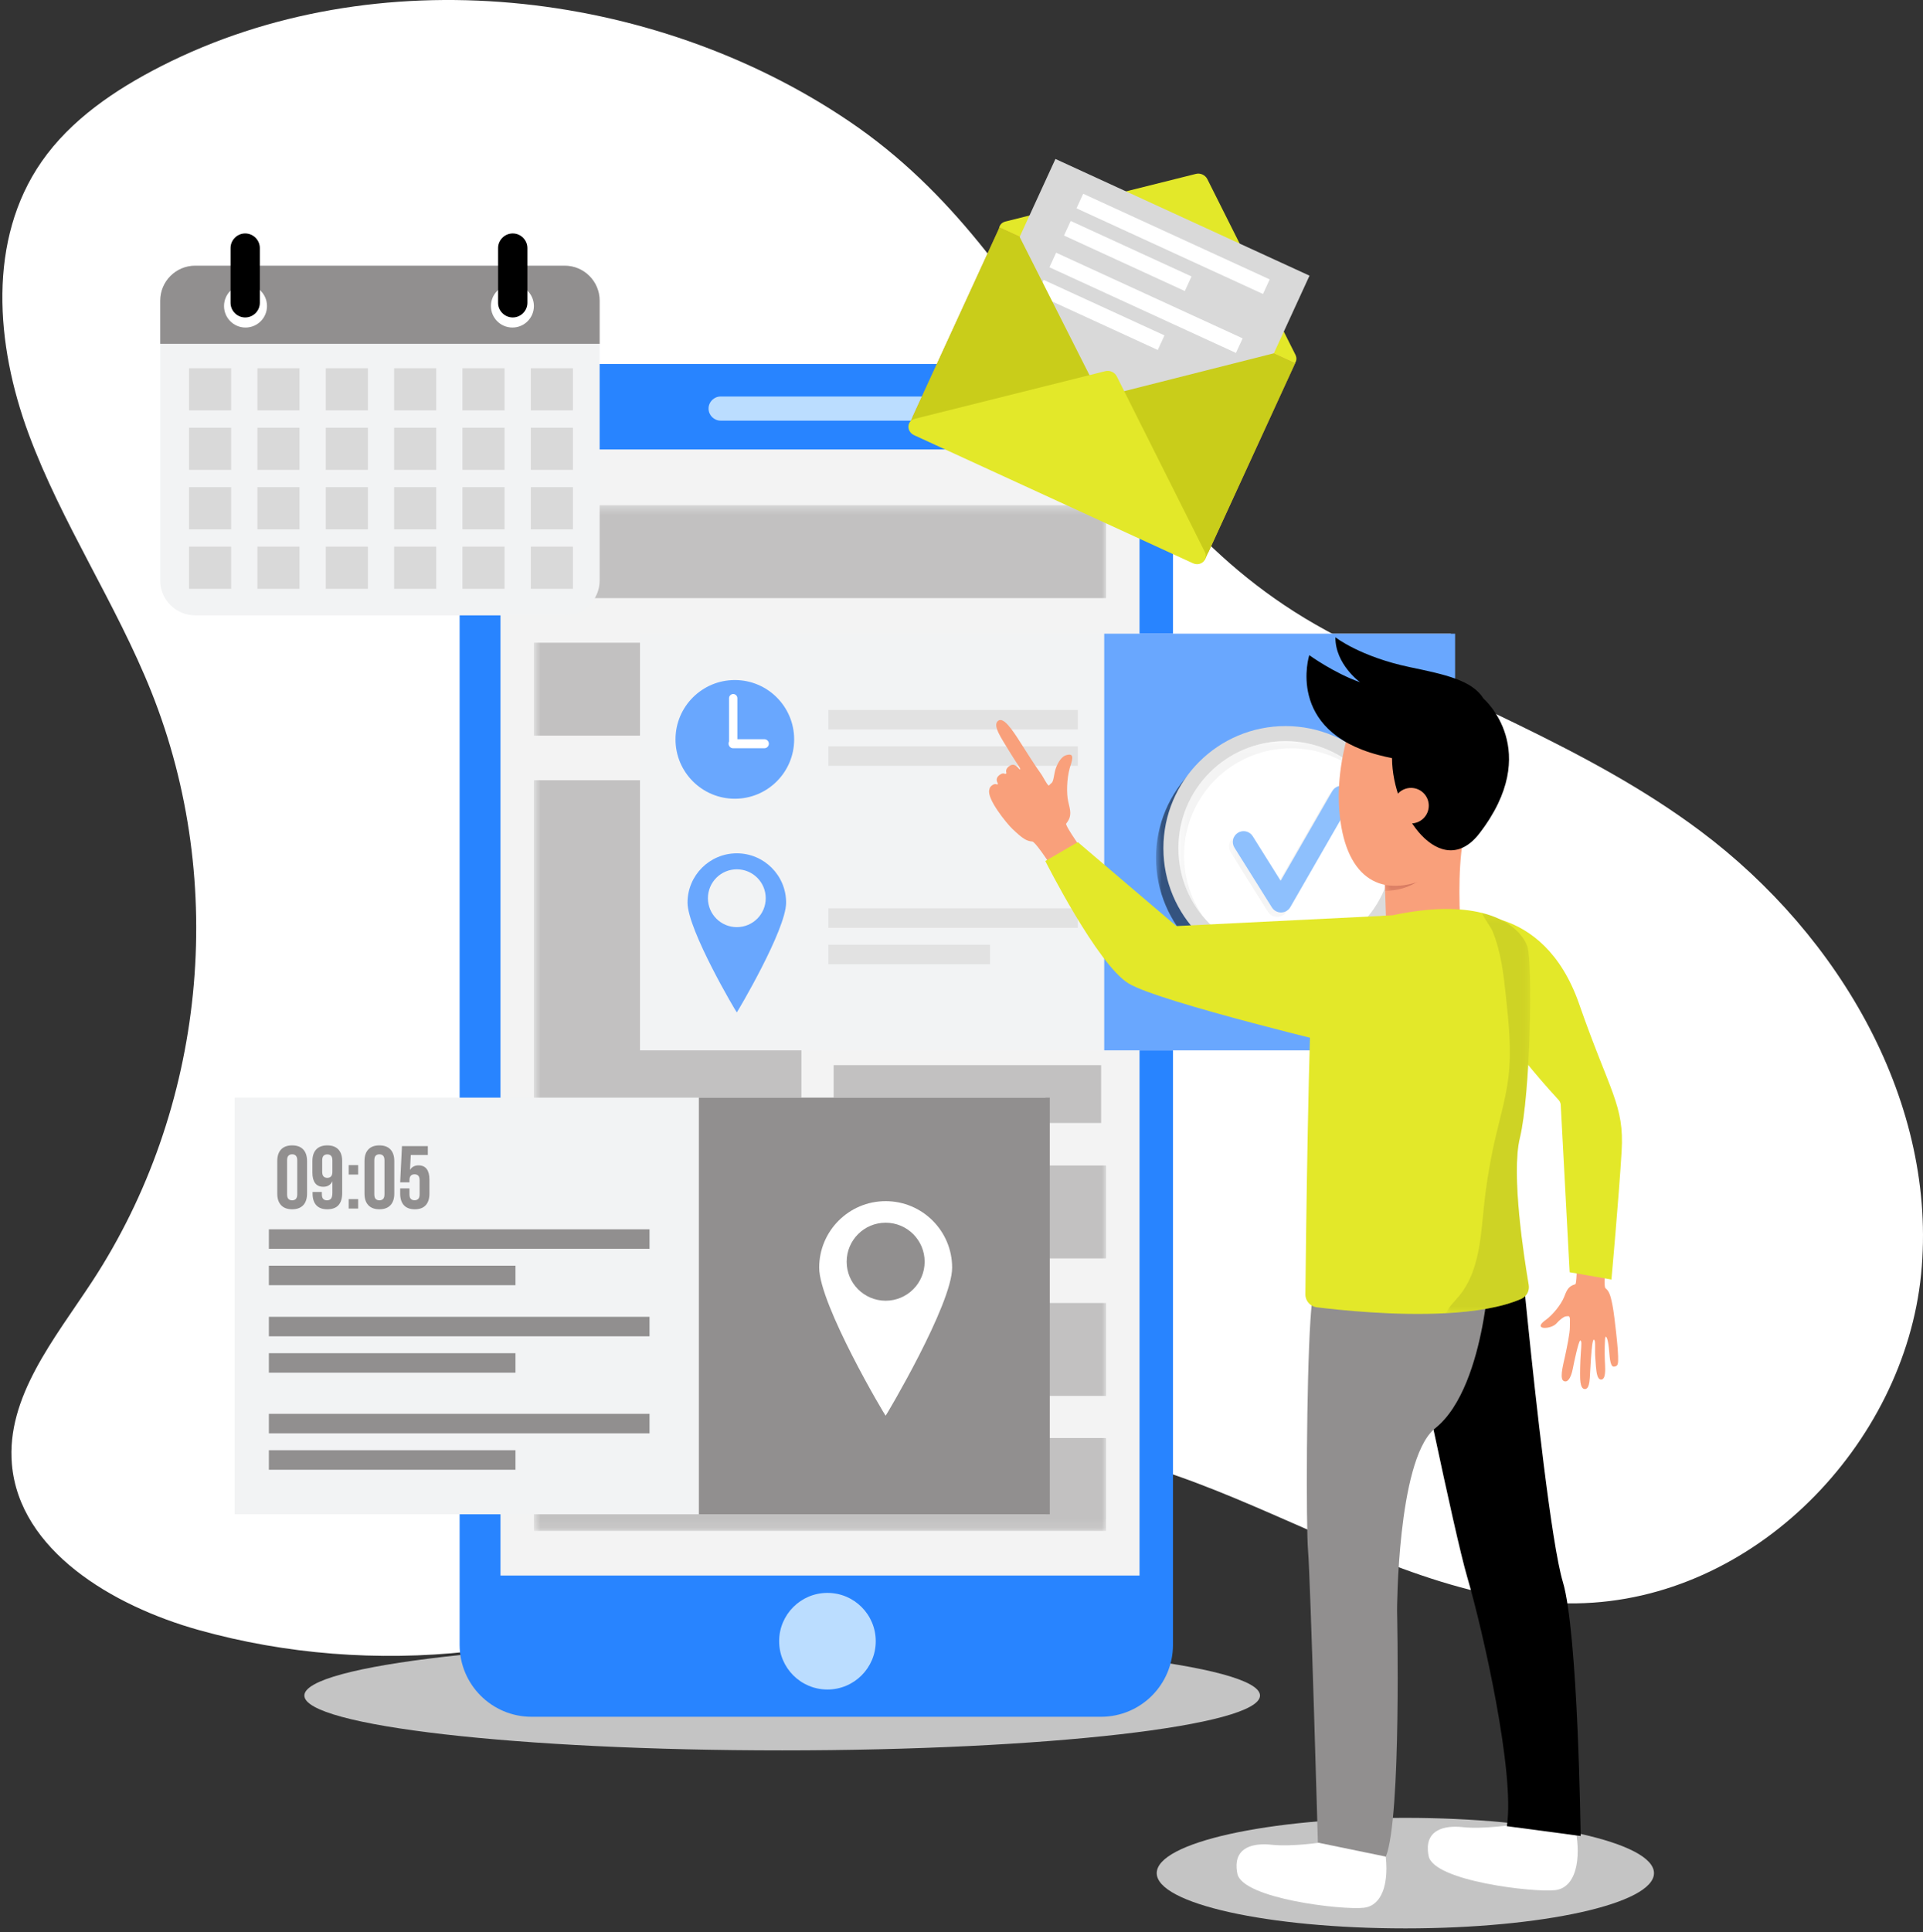
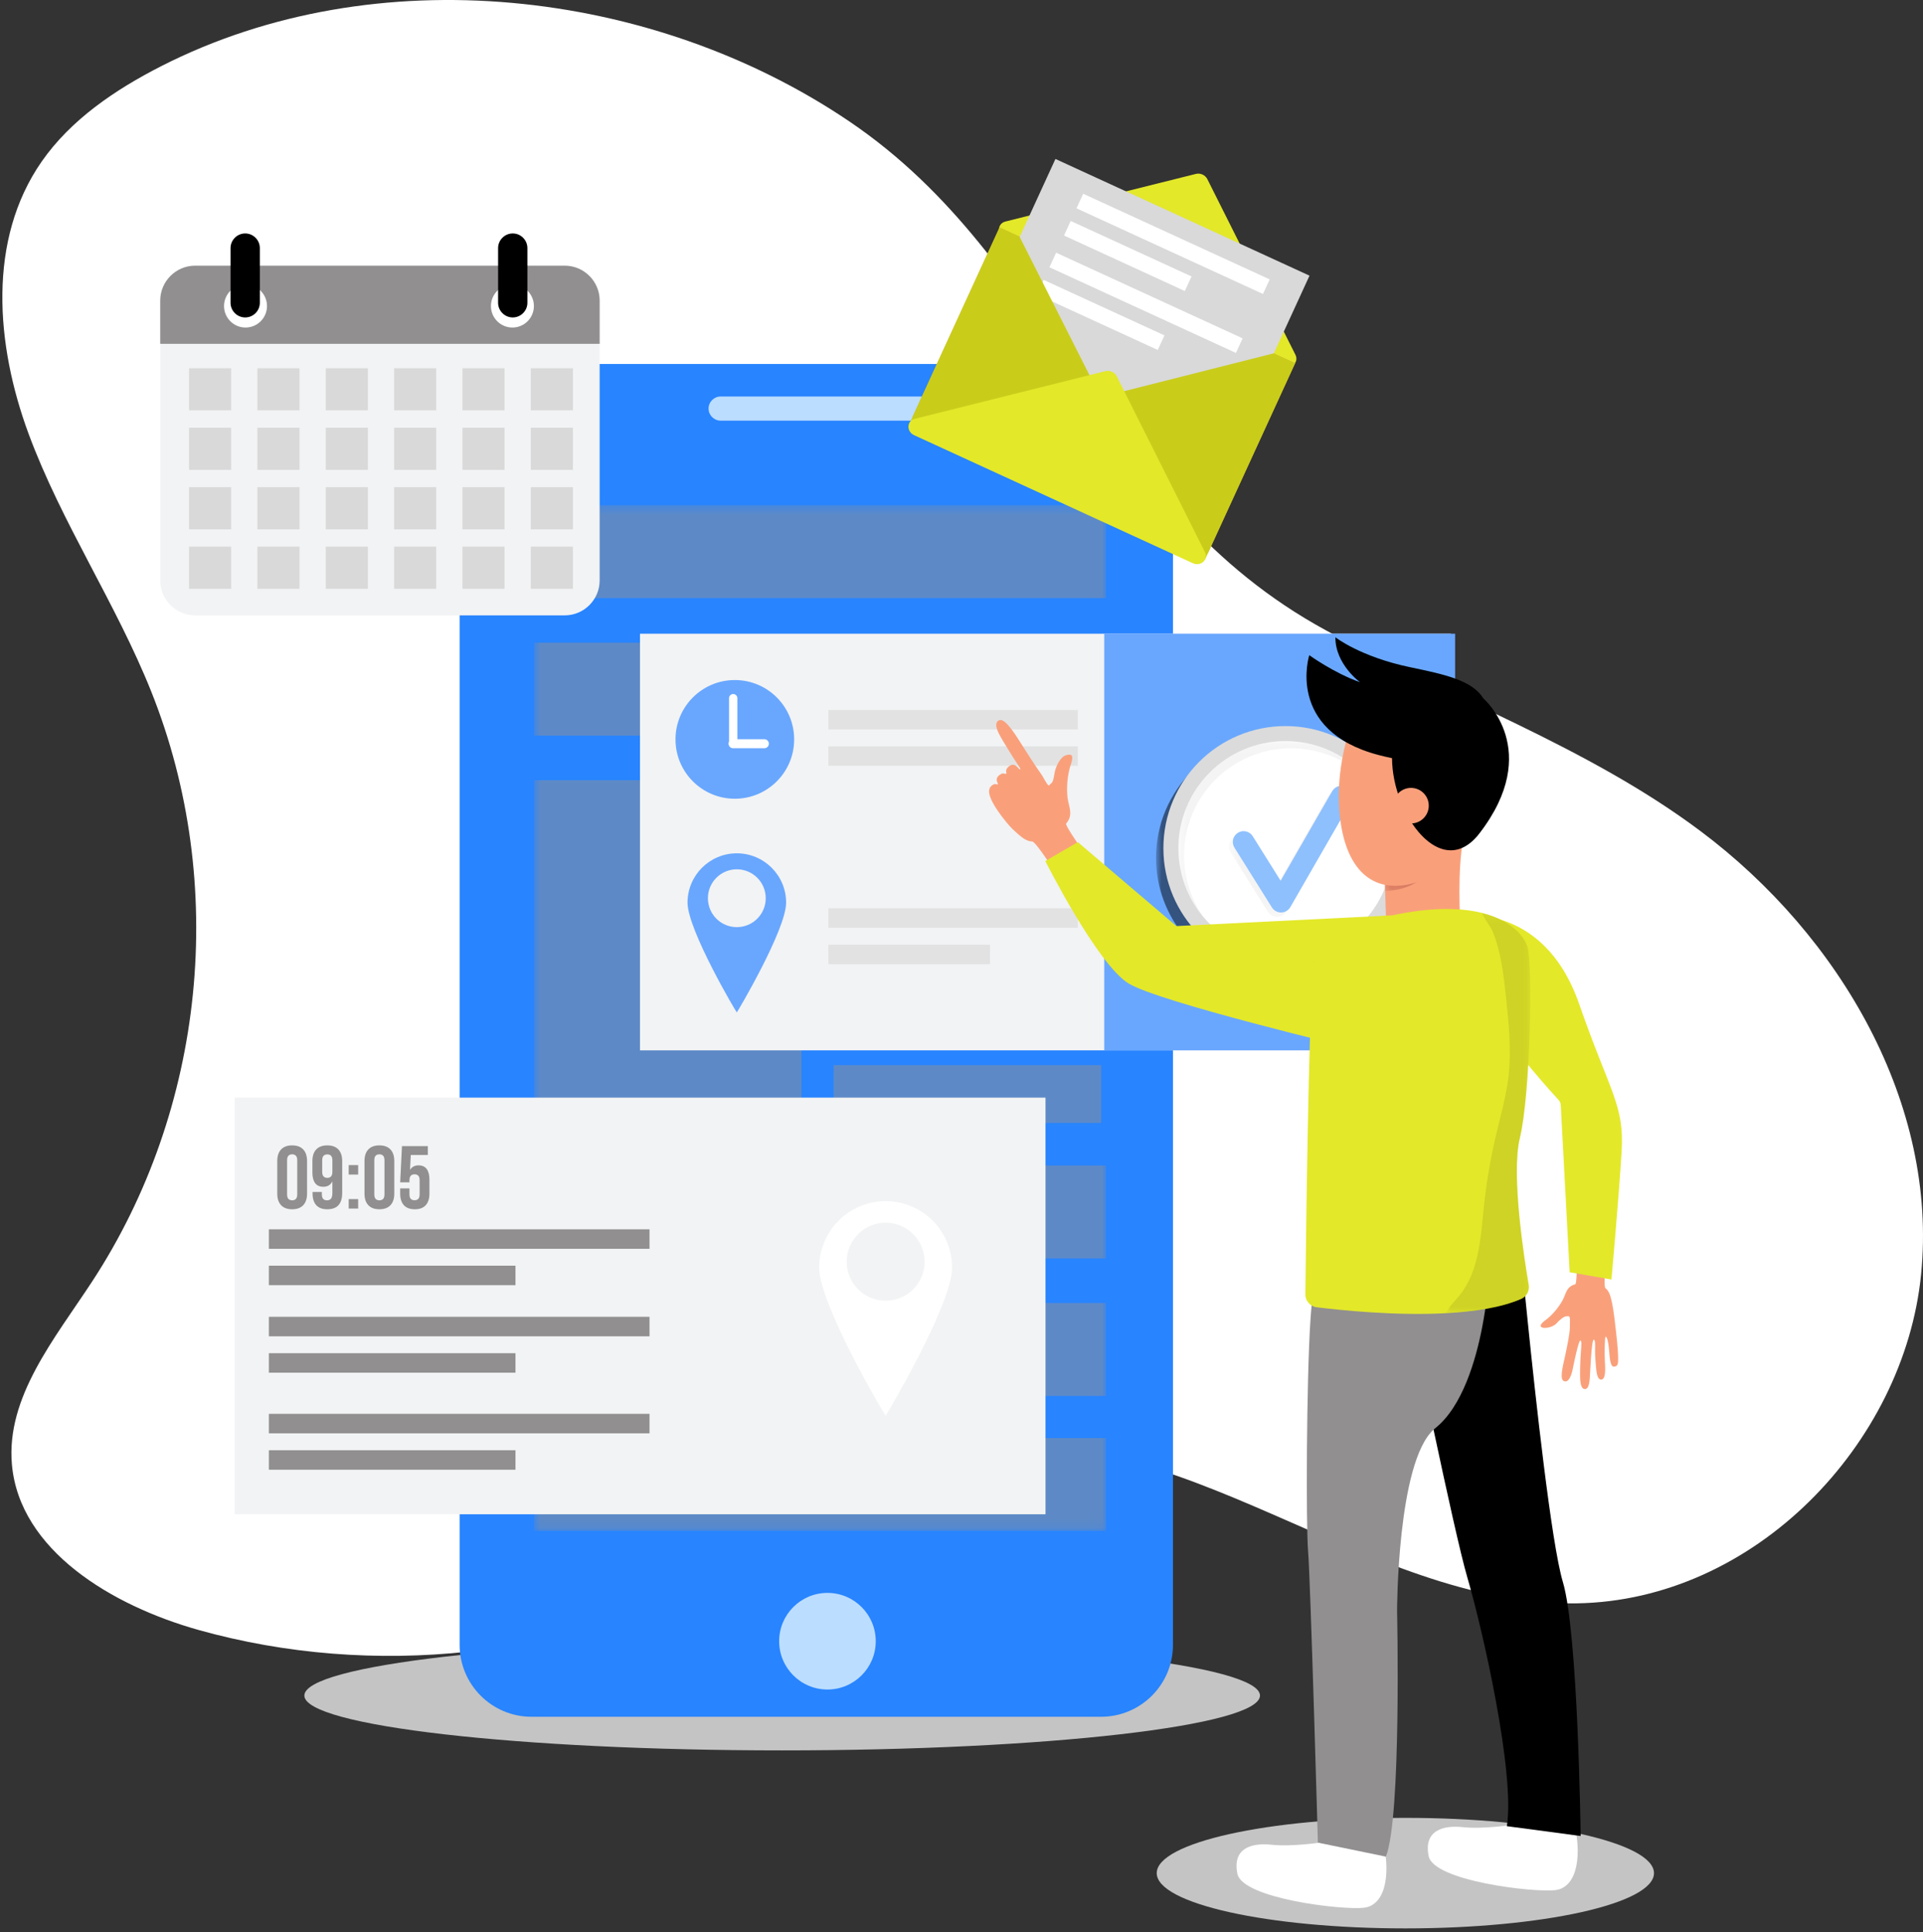
<svg xmlns="http://www.w3.org/2000/svg" width="226" height="227" viewBox="0 0 226 227" fill="none">
  <rect x="0" y="0" width="226" height="227" fill="#333333" stroke="none" />
  <path d="M18.977 7.759C13.528 10.533 8.322 14.063 4.901 18.977C-1.494 28.161 -0.51 40.499 3.36 50.966C7.231 61.434 13.64 70.906 17.785 81.278C26.795 103.828 24.134 130.272 10.809 150.596C6.421 157.288 0.716 164.132 1.398 172.037C2.271 182.148 13.167 188.663 23.357 191.514C43.877 197.253 66.699 194.782 85.233 184.814C94.707 179.718 103.388 172.653 114.064 170.607C138.387 165.942 160.447 188.753 185.286 188.38C206.209 188.065 223.785 169.662 225.775 149.74C227.765 129.818 216.365 109.995 199.81 97.617C186.539 87.695 170.445 82.014 155.813 74.05C128.522 59.198 124.223 30.773 99.8 14.254C76.666 -1.392 44.142 -5.048 18.977 7.759Z" fill="white" />
  <path d="M148.08 199.213C148.08 202.771 122.939 205.657 91.925 205.657C60.912 205.657 35.77 202.771 35.77 199.213C35.77 195.653 60.912 192.768 91.925 192.768C122.939 192.768 148.08 195.653 148.08 199.213Z" fill="#C4C4C4" />
  <path d="M129.399 201.707H62.472C57.802 201.707 54.017 197.922 54.017 193.252V51.22C54.017 46.55 57.802 42.764 62.472 42.764H129.399C134.069 42.764 137.854 46.55 137.854 51.22V193.252C137.854 197.922 134.069 201.707 129.399 201.707Z" fill="#2884FF" />
-   <path d="M133.924 185.115H58.819V52.808H133.924V185.115Z" fill="#F3F3F3" />
  <path d="M102.922 192.829C102.922 195.964 100.38 198.505 97.245 198.505C94.11 198.505 91.569 195.964 91.569 192.829C91.569 189.693 94.11 187.152 97.245 187.152C100.38 187.152 102.922 189.693 102.922 192.829Z" fill="#BBDDFF" />
  <path d="M111.437 49.423H84.692C83.911 49.423 83.272 48.785 83.272 48.004C83.272 47.224 83.911 46.585 84.692 46.585H111.437C112.218 46.585 112.856 47.224 112.856 48.004C112.856 48.785 112.218 49.423 111.437 49.423Z" fill="#BBDDFF" />
  <g opacity="0.5">
    <mask id="mask0_2383_447" style="mask-type:luminance" maskUnits="userSpaceOnUse" x="62" y="59" width="68" height="121">
      <path d="M62.75 179.874H129.995V59.358H62.75V179.874Z" fill="white" />
    </mask>
    <g mask="url(#mask0_2383_447)">
      <path d="M129.995 70.274H62.75V59.358H129.995V70.274Z" fill="#918F8F" />
      <path d="M129.995 86.43H62.75V75.514H129.995V86.43Z" fill="#918F8F" />
      <path d="M129.995 147.853H62.75V136.937H129.995V147.853Z" fill="#918F8F" />
      <path d="M129.995 164.01H62.75V153.093H129.995V164.01Z" fill="#918F8F" />
      <path d="M129.995 179.874H62.75V168.958H129.995V179.874Z" fill="#918F8F" />
      <path d="M94.185 131.954H62.749V91.67H94.185V131.954Z" fill="#918F8F" />
      <path d="M129.409 98.464H97.973V91.67H129.409V98.464Z" fill="#918F8F" />
      <path d="M129.409 109.623H97.973V102.829H129.409V109.623Z" fill="#918F8F" />
      <path d="M129.409 120.782H97.973V113.988H129.409V120.782Z" fill="#918F8F" />
      <path d="M129.409 131.941H97.973V125.146H129.409V131.941Z" fill="#918F8F" />
    </g>
  </g>
  <path d="M170.512 123.408H75.215V74.455H170.512V123.408Z" fill="#F2F3F4" />
  <path d="M171.011 123.408H129.773V74.455H171.011V123.408Z" fill="#69A7FE" />
  <g opacity="0.5">
    <mask id="mask1_2383_447" style="mask-type:luminance" maskUnits="userSpaceOnUse" x="135" y="86" width="30" height="30">
      <path d="M135.862 115.133H164.566V86.428H135.862V115.133Z" fill="white" />
    </mask>
    <g mask="url(#mask1_2383_447)">
      <path d="M150.214 86.428C142.287 86.428 135.862 92.854 135.862 100.781C135.862 108.707 142.287 115.133 150.214 115.133C158.141 115.133 164.566 108.707 164.566 100.781C164.566 92.854 158.141 86.428 150.214 86.428Z" fill="black" />
    </g>
  </g>
  <path d="M165.431 99.661C165.431 107.587 159.006 114.013 151.079 114.013C143.153 114.013 136.727 107.587 136.727 99.661C136.727 91.735 143.153 85.308 151.079 85.308C159.006 85.308 165.431 91.735 165.431 99.661Z" fill="#DBDBDB" />
  <path d="M163.663 99.661C163.663 106.61 158.029 112.244 151.079 112.244C144.129 112.244 138.495 106.61 138.495 99.661C138.495 92.711 144.129 87.077 151.079 87.077C158.029 87.077 163.663 92.711 163.663 99.661Z" fill="white" />
  <g opacity="0.5">
    <mask id="mask2_2383_447" style="mask-type:luminance" maskUnits="userSpaceOnUse" x="138" y="87" width="24" height="22">
      <path d="M138.47 108.015H161.147V87.077H138.47V108.015Z" fill="white" />
    </mask>
    <g mask="url(#mask2_2383_447)">
      <path d="M139.157 100.5C139.157 93.55 144.791 87.916 151.741 87.916C155.483 87.916 158.843 89.552 161.147 92.145C158.853 89.069 155.186 87.077 151.054 87.077C144.104 87.077 138.47 92.711 138.47 99.661C138.47 102.868 139.672 105.793 141.647 108.015C140.083 105.918 139.157 103.317 139.157 100.5Z" fill="#EAEAEA" />
    </g>
  </g>
  <g opacity="0.5">
    <mask id="mask3_2383_447" style="mask-type:luminance" maskUnits="userSpaceOnUse" x="144" y="92" width="15" height="16">
      <path d="M144.427 107.743H158.475V92.853H144.427V107.743Z" fill="white" />
    </mask>
    <g mask="url(#mask3_2383_447)">
      <path d="M150.094 107.743C149.657 107.743 149.252 107.518 149.02 107.148L144.621 100.128C144.25 99.535 144.429 98.754 145.022 98.382C145.615 98.01 146.397 98.191 146.767 98.783L150.048 104.017L156.11 93.488C156.459 92.881 157.234 92.673 157.84 93.022C158.446 93.371 158.654 94.145 158.305 94.752L151.191 107.108C150.969 107.493 150.562 107.734 150.117 107.743C150.109 107.743 150.102 107.743 150.094 107.743Z" fill="#EAEAEA" />
    </g>
  </g>
  <path d="M150.552 107.208C150.116 107.208 149.711 106.984 149.479 106.614L145.08 99.593C144.708 99.001 144.888 98.219 145.481 97.847C146.074 97.476 146.855 97.656 147.226 98.248L150.507 103.483L156.568 92.953C156.917 92.347 157.692 92.138 158.298 92.488C158.904 92.836 159.113 93.611 158.764 94.217L151.65 106.573C151.428 106.958 151.02 107.199 150.576 107.208C150.568 107.208 150.56 107.208 150.552 107.208Z" fill="#8EC0FD" />
  <path d="M93.333 86.873C93.333 90.724 90.212 93.845 86.361 93.845C82.51 93.845 79.388 90.724 79.388 86.873C79.388 83.022 82.51 79.9 86.361 79.9C90.212 79.9 93.333 83.022 93.333 86.873Z" fill="#69A7FE" />
  <path d="M86.169 87.859C85.9 87.859 85.68 87.639 85.68 87.37V82.031C85.68 81.762 85.9 81.542 86.169 81.542C86.438 81.542 86.658 81.762 86.658 82.031V87.37C86.658 87.639 86.438 87.859 86.169 87.859Z" fill="white" />
  <path d="M85.626 87.381C85.626 87.09 85.865 86.851 86.157 86.851H89.829C90.121 86.851 90.36 87.09 90.36 87.381C90.36 87.674 90.121 87.913 89.829 87.913H86.157C85.865 87.913 85.626 87.674 85.626 87.381Z" fill="white" />
  <path d="M126.669 85.702H97.354V83.412H126.669V85.702Z" fill="#E2E2E2" />
  <path d="M126.669 89.977H97.354V87.687H126.669V89.977Z" fill="#E2E2E2" />
  <path d="M86.595 108.932C84.718 108.932 83.197 107.411 83.197 105.534C83.197 103.657 84.718 102.136 86.595 102.136C88.472 102.136 89.993 103.657 89.993 105.534C89.993 107.411 88.472 108.932 86.595 108.932ZM86.595 100.258C83.395 100.258 80.802 102.852 80.802 106.052C80.802 109.251 86.535 118.949 86.595 118.949C86.628 118.949 92.388 109.251 92.388 106.052C92.388 102.852 89.795 100.258 86.595 100.258Z" fill="#69A7FE" />
  <path d="M126.669 109.012H97.354V106.722H126.669V109.012Z" fill="#E2E2E2" />
  <path d="M116.347 113.287H97.354V110.997H116.347V113.287Z" fill="#E2E2E2" />
  <path d="M122.874 177.916H27.577V128.962H122.874V177.916Z" fill="#F2F3F4" />
-   <path d="M123.375 177.916H82.137V128.962H123.375V177.916Z" fill="#918F8F" />
  <path d="M104.086 152.824C101.555 152.824 99.504 150.772 99.504 148.241C99.504 145.71 101.555 143.658 104.086 143.658C106.617 143.658 108.669 145.71 108.669 148.241C108.669 150.772 106.617 152.824 104.086 152.824ZM104.086 141.126C99.772 141.126 96.274 144.624 96.274 148.938C96.274 153.254 104.006 166.331 104.086 166.331C104.131 166.331 111.899 153.254 111.899 148.938C111.899 144.624 108.401 141.126 104.086 141.126Z" fill="white" />
  <path d="M76.335 146.724H31.599V144.434H76.335V146.724Z" fill="#918F8F" />
  <path d="M60.582 150.999H31.598V148.709H60.582V150.999Z" fill="#918F8F" />
  <path d="M76.335 157.005H31.599V154.715H76.335V157.005Z" fill="#918F8F" />
  <path d="M60.582 161.28H31.598V158.99H60.582V161.28Z" fill="#918F8F" />
  <path d="M76.335 168.405H31.599V166.115H76.335V168.405Z" fill="#918F8F" />
  <path d="M60.582 172.681H31.598V170.39H60.582V172.681Z" fill="#918F8F" />
  <path d="M33.739 140.307C33.739 140.573 33.792 140.76 33.901 140.868C34.009 140.976 34.154 141.03 34.336 141.03C34.517 141.03 34.662 140.976 34.771 140.868C34.879 140.76 34.934 140.573 34.934 140.307V136.344C34.934 136.079 34.879 135.892 34.771 135.784C34.662 135.675 34.517 135.622 34.336 135.622C34.154 135.622 34.009 135.675 33.901 135.784C33.792 135.892 33.739 136.079 33.739 136.344V140.307ZM32.585 136.418C32.585 135.824 32.736 135.368 33.036 135.051C33.337 134.732 33.77 134.573 34.336 134.573C34.902 134.573 35.335 134.732 35.636 135.051C35.936 135.368 36.087 135.824 36.087 136.418V140.234C36.087 140.828 35.936 141.284 35.636 141.602C35.335 141.92 34.902 142.079 34.336 142.079C33.77 142.079 33.337 141.92 33.036 141.602C32.736 141.284 32.585 140.828 32.585 140.234V136.418Z" fill="#918F8F" />
  <path d="M38.466 138.389C38.648 138.389 38.792 138.335 38.901 138.226C39.009 138.118 39.064 137.931 39.064 137.666V136.344C39.064 136.079 39.009 135.894 38.901 135.789C38.792 135.684 38.648 135.632 38.466 135.632C38.284 135.632 38.139 135.684 38.031 135.789C37.922 135.894 37.868 136.079 37.868 136.344V137.666C37.868 137.931 37.922 138.118 38.031 138.226C38.139 138.335 38.284 138.389 38.466 138.389ZM40.217 140.171C40.217 140.793 40.073 141.266 39.787 141.591C39.5 141.916 39.056 142.079 38.455 142.079C37.889 142.079 37.461 141.92 37.171 141.602C36.881 141.284 36.736 140.827 36.736 140.234V140.045H37.826V140.307C37.826 140.572 37.881 140.76 37.989 140.867C38.097 140.976 38.242 141.03 38.424 141.03C38.626 141.03 38.784 140.968 38.896 140.841C39.008 140.715 39.064 140.478 39.064 140.129V138.787C38.861 139.22 38.505 139.437 37.994 139.437C37.568 139.437 37.248 139.294 37.035 139.007C36.822 138.721 36.715 138.305 36.715 137.76V136.418C36.715 135.824 36.865 135.368 37.166 135.05C37.467 134.732 37.9 134.573 38.466 134.573C39.032 134.573 39.465 134.732 39.766 135.05C40.066 135.368 40.217 135.824 40.217 136.418V140.171Z" fill="#918F8F" />
  <path d="M42.093 141.995H40.982V140.884H42.093V141.995ZM42.093 138.001H40.982V136.89H42.093V138.001Z" fill="#918F8F" />
  <path d="M43.99 140.307C43.99 140.573 44.044 140.76 44.153 140.868C44.261 140.976 44.406 141.03 44.588 141.03C44.769 141.03 44.914 140.976 45.023 140.868C45.131 140.76 45.185 140.573 45.185 140.307V136.344C45.185 136.079 45.131 135.892 45.023 135.784C44.914 135.675 44.769 135.622 44.588 135.622C44.406 135.622 44.261 135.675 44.153 135.784C44.044 135.892 43.99 136.079 43.99 136.344V140.307ZM42.837 136.418C42.837 135.824 42.987 135.368 43.288 135.051C43.588 134.732 44.022 134.573 44.588 134.573C45.154 134.573 45.587 134.732 45.887 135.051C46.188 135.368 46.339 135.824 46.339 136.418V140.234C46.339 140.828 46.188 141.284 45.887 141.602C45.587 141.92 45.154 142.079 44.588 142.079C44.022 142.079 43.588 141.92 43.288 141.602C42.987 141.284 42.837 140.828 42.837 140.234V136.418Z" fill="#918F8F" />
  <path d="M48.121 139.626V140.308C48.121 140.573 48.175 140.758 48.283 140.863C48.392 140.968 48.537 141.02 48.718 141.02C48.9 141.02 49.045 140.968 49.154 140.863C49.262 140.758 49.316 140.573 49.316 140.308V138.694C49.316 138.428 49.262 138.241 49.154 138.132C49.045 138.024 48.9 137.97 48.718 137.97C48.537 137.97 48.392 138.024 48.283 138.132C48.175 138.241 48.121 138.428 48.121 138.694V138.913H47.031L47.241 134.657H50.281V135.705H48.278L48.184 137.456C48.4 137.1 48.736 136.921 49.19 136.921C49.616 136.921 49.936 137.065 50.15 137.351C50.362 137.638 50.469 138.053 50.469 138.599V140.235C50.469 140.828 50.324 141.284 50.034 141.602C49.744 141.921 49.316 142.079 48.75 142.079C48.184 142.079 47.756 141.921 47.466 141.602C47.176 141.284 47.031 140.828 47.031 140.235V139.626H48.121Z" fill="#918F8F" />
  <path d="M150.829 42.995L118.082 27.959C117.144 27.529 117.191 26.271 118.155 26.03L120.328 25.486L122.091 25.046L140.551 20.431C141.076 20.3 141.651 20.564 141.893 21.048L150.425 38.056L151.247 39.694L152.245 41.682C152.69 42.569 151.766 43.426 150.829 42.995Z" fill="#E3E829" />
  <path d="M141.971 64.974L107.23 49.023L117.467 26.727L152.208 42.679L141.971 64.974Z" fill="#D8A03D" />
  <path d="M138.527 60.968L112.382 48.964C111.357 48.493 110.907 47.279 111.378 46.253L124.04 18.677L153.899 32.388L141.237 59.963C140.766 60.989 139.552 61.439 138.527 60.968Z" fill="#D9D9D9" />
  <path d="M148.434 34.541L126.515 24.477L127.301 22.765L149.22 32.828L148.434 34.541Z" fill="white" />
  <path d="M139.248 34.194L125.047 27.673L125.833 25.961L140.034 32.481L139.248 34.194Z" fill="white" />
  <path d="M145.253 41.467L123.334 31.403L124.12 29.69L146.04 39.754L145.253 41.467Z" fill="white" />
  <path d="M136.068 41.12L121.866 34.599L122.653 32.886L136.854 39.407L136.068 41.12Z" fill="white" />
  <path d="M117.467 26.727L106.865 49.815L141.607 65.767L152.207 42.679L149.676 41.517L129.346 46.661L119.823 27.81L117.467 26.727Z" fill="#C9CD1A" />
  <path d="M107.513 49.206L129.909 43.607C130.434 43.476 131.009 43.74 131.251 44.224L141.603 64.859C142.048 65.746 141.125 66.602 140.187 66.172L107.44 51.135C106.502 50.705 106.55 49.447 107.513 49.206Z" fill="#E3E829" />
  <path d="M70.474 35.324V68.192C70.474 70.461 68.634 72.301 66.365 72.301H22.941C20.672 72.301 18.832 70.461 18.832 68.192V35.324C18.832 33.055 20.672 31.216 22.941 31.216H66.365C68.634 31.216 70.474 33.055 70.474 35.324Z" fill="#F2F3F4" />
  <path d="M70.474 35.324V40.395H18.832V35.324C18.832 33.055 20.672 31.216 22.941 31.216H66.365C68.634 31.216 70.474 33.055 70.474 35.324Z" fill="#918F8F" />
  <path d="M27.167 48.215H22.218V43.266H27.167V48.215Z" fill="#D9D9D9" />
  <path d="M35.2 48.215H30.251V43.266H35.2V48.215Z" fill="#D9D9D9" />
  <path d="M43.234 48.215H38.284V43.266H43.234V48.215Z" fill="#D9D9D9" />
  <path d="M51.267 48.215H46.318V43.266H51.267V48.215Z" fill="#D9D9D9" />
  <path d="M59.3 48.215H54.351V43.266H59.3V48.215Z" fill="#D9D9D9" />
  <path d="M67.334 48.215H62.384V43.266H67.334V48.215Z" fill="#D9D9D9" />
  <path d="M27.167 55.203H22.218V50.253H27.167V55.203Z" fill="#D9D9D9" />
  <path d="M35.2 55.203H30.251V50.253H35.2V55.203Z" fill="#D9D9D9" />
  <path d="M43.234 55.203H38.284V50.253H43.234V55.203Z" fill="#D9D9D9" />
  <path d="M51.267 55.203H46.318V50.253H51.267V55.203Z" fill="#D9D9D9" />
  <path d="M59.3 55.203H54.351V50.253H59.3V55.203Z" fill="#D9D9D9" />
  <path d="M67.334 55.203H62.384V50.253H67.334V55.203Z" fill="#D9D9D9" />
  <path d="M27.167 62.19H22.218V57.241H27.167V62.19Z" fill="#D9D9D9" />
  <path d="M35.2 62.19H30.251V57.241H35.2V62.19Z" fill="#D9D9D9" />
  <path d="M43.234 62.19H38.284V57.241H43.234V62.19Z" fill="#D9D9D9" />
  <path d="M51.267 62.19H46.318V57.241H51.267V62.19Z" fill="#D9D9D9" />
  <path d="M59.3 62.19H54.351V57.241H59.3V62.19Z" fill="#D9D9D9" />
  <path d="M67.334 62.19H62.384V57.241H67.334V62.19Z" fill="#D9D9D9" />
  <path d="M27.167 69.178H22.218V64.228H27.167V69.178Z" fill="#D9D9D9" />
  <path d="M35.2 69.178H30.251V64.228H35.2V69.178Z" fill="#D9D9D9" />
  <path d="M43.234 69.178H38.284V64.228H43.234V69.178Z" fill="#D9D9D9" />
  <path d="M51.267 69.178H46.318V64.228H51.267V69.178Z" fill="#D9D9D9" />
  <path d="M59.3 69.178H54.351V64.228H59.3V69.178Z" fill="#D9D9D9" />
  <path d="M67.334 69.178H62.384V64.228H67.334V69.178Z" fill="#D9D9D9" />
  <path d="M31.379 35.959C31.379 37.353 30.248 38.484 28.854 38.484C27.46 38.484 26.329 37.353 26.329 35.959C26.329 34.565 27.46 33.434 28.854 33.434C30.248 33.434 31.379 34.565 31.379 35.959Z" fill="white" />
  <path d="M62.747 35.959C62.747 37.353 61.617 38.484 60.222 38.484C58.828 38.484 57.697 37.353 57.697 35.959C57.697 34.565 58.828 33.434 60.222 33.434C61.617 33.434 62.747 34.565 62.747 35.959Z" fill="white" />
  <path d="M28.816 37.298C27.869 37.298 27.095 36.523 27.095 35.577V29.15C27.095 28.203 27.869 27.428 28.816 27.428C29.763 27.428 30.537 28.203 30.537 29.15V35.577C30.537 36.523 29.763 37.298 28.816 37.298Z" fill="black" />
  <path d="M60.26 37.298C59.314 37.298 58.539 36.523 58.539 35.577V29.15C58.539 28.203 59.314 27.428 60.26 27.428C61.207 27.428 61.982 28.203 61.982 29.15V35.577C61.982 36.523 61.207 37.298 60.26 37.298Z" fill="black" />
  <path d="M194.384 220.078C194.384 223.664 181.302 226.571 165.164 226.571C149.026 226.571 135.944 223.664 135.944 220.078C135.944 216.491 149.026 213.584 165.164 213.584C181.302 213.584 194.384 216.491 194.384 220.078Z" fill="#C4C4C4" />
  <path d="M190.12 160.267C190.112 160.291 190.104 160.312 190.094 160.332C190.094 160.333 190.094 160.334 190.093 160.334C190.084 160.354 190.074 160.372 190.062 160.389C190.061 160.39 190.06 160.392 190.059 160.393C190.047 160.409 190.036 160.425 190.022 160.439C190.02 160.441 190.018 160.442 190.016 160.444C190.002 160.457 189.989 160.469 189.973 160.48C189.97 160.483 189.965 160.485 189.961 160.487C189.947 160.497 189.932 160.506 189.915 160.514C189.909 160.517 189.901 160.52 189.894 160.522C189.878 160.529 189.863 160.535 189.847 160.54C189.835 160.544 189.821 160.546 189.808 160.55C189.794 160.553 189.781 160.556 189.767 160.559C189.738 160.564 189.707 160.568 189.674 160.57C189.657 160.571 189.64 160.571 189.625 160.569C189.612 160.566 189.599 160.563 189.587 160.559C189.584 160.558 189.582 160.558 189.58 160.557C189.551 160.547 189.524 160.531 189.499 160.509C189.137 160.2 189.16 158.785 189.036 158.012C189.028 157.962 189.02 157.914 189.012 157.868C189.011 157.866 189.011 157.863 189.01 157.86C189.003 157.817 188.996 157.776 188.987 157.737C188.987 157.733 188.986 157.728 188.985 157.724C188.978 157.686 188.97 157.65 188.963 157.616L188.96 157.603C188.953 157.57 188.946 157.538 188.939 157.509C188.937 157.504 188.936 157.5 188.935 157.496C188.928 157.467 188.921 157.44 188.914 157.414C188.913 157.41 188.912 157.407 188.911 157.403C188.904 157.378 188.897 157.354 188.89 157.332C188.889 157.328 188.889 157.325 188.888 157.323C188.88 157.301 188.874 157.28 188.867 157.261C188.866 157.259 188.866 157.257 188.865 157.255C188.857 157.236 188.851 157.218 188.844 157.202C188.843 157.201 188.843 157.2 188.842 157.198C188.835 157.182 188.828 157.167 188.822 157.154C188.821 157.154 188.821 157.153 188.821 157.153C188.8 157.112 188.779 157.087 188.76 157.073C188.76 157.072 188.76 157.072 188.76 157.072C188.754 157.068 188.747 157.065 188.741 157.063H188.74C188.734 157.061 188.729 157.061 188.723 157.061H188.722C188.717 157.062 188.711 157.064 188.706 157.067H188.705C188.7 157.07 188.695 157.074 188.69 157.079C188.685 157.084 188.681 157.088 188.676 157.093C188.595 157.207 188.563 159.069 188.61 159.907C188.641 160.49 188.702 161.309 188.539 161.76C188.53 161.783 188.522 161.805 188.512 161.826C188.511 161.829 188.509 161.832 188.508 161.834C188.5 161.853 188.49 161.872 188.48 161.889C188.479 161.891 188.478 161.893 188.476 161.896C188.453 161.934 188.428 161.968 188.398 161.995C188.397 161.997 188.396 161.998 188.395 161.999C188.382 162.011 188.369 162.021 188.355 162.031C188.351 162.034 188.347 162.036 188.342 162.039C188.331 162.046 188.319 162.053 188.307 162.058C188.302 162.061 188.296 162.063 188.29 162.065C188.278 162.071 188.265 162.075 188.252 162.077C188.246 162.079 188.241 162.081 188.236 162.082C188.217 162.086 188.197 162.089 188.176 162.089C188.154 162.09 188.132 162.087 188.111 162.084C188.106 162.083 188.1 162.082 188.096 162.081C188.077 162.077 188.059 162.072 188.042 162.065C188.04 162.064 188.038 162.063 188.036 162.063C187.995 162.045 187.957 162.018 187.923 161.984L187.921 161.982C187.91 161.971 187.901 161.96 187.89 161.948C187.89 161.948 187.89 161.948 187.89 161.947C187.623 161.62 187.575 160.776 187.517 159.961C187.516 159.957 187.516 159.953 187.516 159.949C187.514 159.922 187.512 159.894 187.509 159.868C187.509 159.857 187.508 159.846 187.507 159.834C187.505 159.811 187.503 159.788 187.502 159.764C187.501 159.754 187.5 159.743 187.499 159.731C187.497 159.698 187.494 159.665 187.491 159.631C187.398 158.5 187.575 157.417 187.303 157.407C187.031 157.396 186.873 161.573 186.842 161.883C186.82 162.095 186.796 162.634 186.621 162.954C186.611 162.973 186.6 162.99 186.589 163.007C186.588 163.008 186.587 163.009 186.586 163.011C186.577 163.025 186.567 163.039 186.557 163.051C186.555 163.055 186.552 163.058 186.549 163.061C186.54 163.072 186.531 163.082 186.521 163.092L186.512 163.101C186.5 163.113 186.488 163.123 186.475 163.133C186.474 163.134 186.474 163.134 186.473 163.135C186.459 163.145 186.445 163.154 186.43 163.162C186.427 163.164 186.423 163.166 186.419 163.168C186.408 163.173 186.397 163.178 186.385 163.182C186.38 163.184 186.375 163.186 186.37 163.188C186.358 163.191 186.347 163.194 186.335 163.196C186.33 163.197 186.325 163.198 186.319 163.199C186.302 163.202 186.285 163.204 186.266 163.204C186.248 163.204 186.231 163.202 186.214 163.199C186.208 163.199 186.203 163.198 186.198 163.197C186.186 163.195 186.174 163.192 186.163 163.189L186.148 163.185C186.136 163.18 186.124 163.176 186.112 163.17C186.109 163.169 186.106 163.168 186.103 163.167C186.088 163.159 186.073 163.15 186.06 163.141C186.059 163.141 186.058 163.14 186.057 163.139C186.044 163.131 186.032 163.121 186.02 163.111C186.018 163.108 186.015 163.105 186.012 163.103C186.002 163.094 185.992 163.083 185.982 163.073C185.98 163.07 185.978 163.068 185.976 163.065C185.952 163.039 185.93 163.008 185.911 162.975C185.737 162.677 185.713 162.159 185.702 161.84C185.688 161.372 185.704 160.07 185.784 158.983C185.865 157.897 185.897 157.548 185.724 157.502C185.72 157.501 185.715 157.503 185.71 157.504C185.708 157.506 185.705 157.507 185.702 157.509C185.51 157.641 185.003 159.96 184.839 160.83C184.741 161.348 184.575 161.828 184.352 162.094C184.312 162.142 184.269 162.184 184.224 162.217C184.224 162.217 184.223 162.218 184.222 162.219C184.214 162.226 184.204 162.231 184.195 162.238C184.192 162.24 184.188 162.242 184.185 162.244C184.177 162.249 184.168 162.254 184.159 162.259C184.156 162.261 184.151 162.263 184.148 162.265C184.139 162.269 184.131 162.272 184.122 162.276C184.118 162.278 184.113 162.28 184.109 162.282C184.101 162.285 184.092 162.288 184.084 162.291C184.079 162.291 184.074 162.293 184.069 162.294C184.056 162.298 184.043 162.301 184.029 162.303C184.021 162.304 184.014 162.305 184.007 162.306C184 162.306 183.994 162.306 183.988 162.307C183.98 162.307 183.972 162.307 183.964 162.307C183.958 162.307 183.952 162.306 183.945 162.306C183.938 162.305 183.929 162.304 183.921 162.303C183.916 162.302 183.909 162.301 183.903 162.3C183.895 162.299 183.886 162.297 183.877 162.294C183.871 162.293 183.865 162.291 183.859 162.29C183.85 162.287 183.84 162.283 183.83 162.28C183.825 162.278 183.82 162.276 183.815 162.274C183.8 162.268 183.786 162.261 183.771 162.253C183.756 162.246 183.743 162.236 183.73 162.227C183.726 162.224 183.721 162.22 183.717 162.216C183.709 162.21 183.703 162.204 183.696 162.196C183.691 162.191 183.685 162.186 183.68 162.18C183.671 162.17 183.663 162.159 183.655 162.148C183.335 161.685 183.75 160.199 183.94 159.302C184.149 158.318 184.512 156.62 184.499 155.919C184.488 155.218 184.618 154.582 184.253 154.643C184.169 154.652 184.103 154.656 184.061 154.658C183.808 154.667 183.267 155.094 182.944 155.471C182.621 155.848 181.927 156.036 181.481 156.016C181.268 156.006 181.098 155.939 181.072 155.803C181.07 155.794 181.069 155.785 181.069 155.775V155.773C181.069 155.763 181.069 155.754 181.07 155.744C181.07 155.743 181.07 155.742 181.07 155.741C181.071 155.732 181.073 155.722 181.074 155.713C181.075 155.711 181.076 155.71 181.076 155.707C181.078 155.698 181.081 155.688 181.085 155.679C181.085 155.677 181.086 155.675 181.087 155.673C181.09 155.663 181.095 155.653 181.099 155.643C181.1 155.64 181.101 155.638 181.102 155.636C181.107 155.626 181.113 155.615 181.118 155.605L181.123 155.597C181.129 155.587 181.136 155.575 181.143 155.565C181.144 155.562 181.146 155.559 181.148 155.556C181.156 155.546 181.164 155.534 181.173 155.522C181.175 155.519 181.177 155.517 181.179 155.514C181.188 155.502 181.198 155.49 181.208 155.478L181.216 155.469C181.226 155.457 181.238 155.444 181.249 155.432C181.252 155.428 181.255 155.425 181.258 155.423C181.27 155.409 181.284 155.397 181.297 155.383L181.306 155.375C181.32 155.36 181.335 155.346 181.351 155.332C181.354 155.329 181.357 155.326 181.36 155.324C181.376 155.309 181.394 155.293 181.412 155.277C181.415 155.275 181.417 155.273 181.42 155.271C181.439 155.255 181.459 155.238 181.48 155.222C181.482 155.22 181.484 155.218 181.487 155.216C181.509 155.199 181.532 155.181 181.556 155.162C181.558 155.161 181.559 155.16 181.56 155.159C181.589 155.137 181.62 155.115 181.652 155.091C182.531 154.463 183.473 153.234 183.794 152.449C184.116 151.663 184.253 151.135 185.138 150.885C185.428 150.803 185.342 144.201 185.291 143.236C185.24 142.271 189.262 142.669 189.232 143.455C189.203 144.242 188.284 151.024 188.68 151.35C189.077 151.676 189.257 152.053 189.517 153.405C189.647 154.081 189.806 155.39 189.926 156.484C189.926 156.484 190.158 158.545 190.168 159.344C190.172 159.761 190.185 160.065 190.12 160.267Z" fill="#F9A07B" />
  <path d="M171.21 107.618C171.21 107.618 181.32 105.717 185.586 117.953C189.209 128.348 190.905 129.823 190.582 135.248C190.26 140.673 189.383 150.332 189.383 150.332L184.475 149.478L183.426 129.826C183.415 129.607 183.329 129.402 183.18 129.241C181.296 127.202 168.422 112.969 171.21 107.618Z" fill="#E3E829" />
  <path d="M162.482 222.298C162.082 223.294 161.384 224.012 160.293 224.145C157.799 224.443 146.036 223.085 145.423 220.15C145.374 219.907 145.338 219.678 145.329 219.464C145.172 217.106 147.187 216.503 149.426 216.742C151.874 217.007 155.498 216.442 155.498 216.442L162.803 217.727C163.036 219.28 163.003 221.019 162.482 222.298Z" fill="white" />
  <path d="M184.963 220.232C184.562 221.227 183.864 221.945 182.773 222.077C180.28 222.376 168.516 221.018 167.904 218.084C167.855 217.84 167.819 217.611 167.809 217.398C167.653 215.04 169.667 214.436 171.907 214.675C174.355 214.94 177.979 214.376 177.979 214.376L185.283 215.66C185.517 217.213 185.484 218.953 184.963 220.232Z" fill="white" />
  <path d="M185.766 215.712L177.094 214.562C178.071 208.33 174.258 191.494 172.439 185.307C171.661 182.651 170.056 175.392 168.477 167.976C167.515 163.472 166.567 158.908 165.821 155.278C165.547 153.952 165.301 152.752 165.091 151.723C164.612 149.391 164.32 147.943 164.32 147.943L179.101 150.826C179.101 150.826 179.271 152.624 179.561 155.421C180.422 163.86 182.318 181.358 183.675 185.868C185.474 191.871 185.766 215.712 185.766 215.712Z" fill="black" />
  <path d="M174.85 151.27C174.85 151.27 174.713 153.232 174.207 155.86C173.449 159.816 171.862 165.279 168.665 167.813C168.602 167.865 168.539 167.917 168.477 167.976C164.202 171.865 164.192 189.248 164.192 189.248C164.192 189.248 164.729 213.511 162.874 218.138L154.884 216.494C154.884 216.494 154.019 185.711 153.728 182.191C153.484 179.239 153.536 162.303 154.009 155.107C154.098 153.737 154.203 152.724 154.326 152.222L165.091 151.723L174.85 151.27Z" fill="#918F8F" />
  <path d="M162.666 101.137L163.068 113.165L172.204 115.073C172.204 115.073 170.452 102.079 172.541 96.34L162.666 101.137Z" fill="#F9A07B" />
  <g opacity="0.6">
    <mask id="mask4_2383_447" style="mask-type:luminance" maskUnits="userSpaceOnUse" x="162" y="99" width="8" height="6">
      <path d="M162.754 104.679H169.967V99.167H162.754V104.679Z" fill="white" />
    </mask>
    <g mask="url(#mask4_2383_447)">
      <path d="M162.754 103.785C162.754 103.785 168.428 102.054 169.967 99.167C169.967 99.167 168.365 104.59 162.785 104.679L162.754 103.785Z" fill="#B7584A" />
    </g>
  </g>
  <path d="M160.938 79.883C160.938 79.883 156.801 87.317 157.394 95.146C157.986 102.975 162.069 105.533 167.448 103.316C172.827 101.099 174.42 91.133 173.047 86.2C171.674 81.266 166.84 77.875 160.938 79.883Z" fill="#F9A07B" />
  <path d="M116.265 92.788C116.272 92.763 116.279 92.745 116.287 92.724C116.297 92.577 116.381 92.436 116.57 92.286C116.815 92.094 117.023 92.081 117.221 92.181C117.239 92.143 117.259 92.104 117.279 92.066C117.068 91.688 117.063 91.373 117.468 91.055C117.73 90.85 117.953 90.833 118.166 90.937C118.205 90.905 118.246 90.874 118.288 90.845C118.186 90.555 118.247 90.298 118.581 90.036C119.065 89.656 119.419 89.901 119.81 90.383C119.833 90.383 119.854 90.382 119.877 90.383C120.065 90.389 119.509 89.761 118.635 88.298C117.747 86.812 116.547 85.18 117.338 84.666C117.957 84.264 118.927 85.664 119.903 87.203C120.59 88.286 121.75 90.107 122.273 90.819C122.691 91.388 122.996 92.172 123.27 92.299C123.41 92.145 123.527 92.039 123.592 91.99C123.845 91.795 123.862 90.921 124.064 90.329C124.354 89.478 124.828 88.847 125.32 88.722C125.852 88.58 126.234 88.612 125.882 89.728C125.865 89.783 125.846 89.84 125.825 89.9L125.825 89.902C125.803 89.964 125.784 90.028 125.764 90.092C125.749 90.144 125.734 90.196 125.719 90.248C125.368 91.518 125.323 93.228 125.544 94.182C125.784 95.224 126.028 95.868 125.299 96.77C125.059 97.066 129.956 103.802 130.71 104.759C131.466 105.715 127.445 107.897 126.902 107.065C126.36 106.233 121.958 98.918 121.312 98.871C120.667 98.823 120.207 98.567 118.955 97.364C118.335 96.769 115.953 93.87 116.265 92.788Z" fill="#F9A07B" />
  <path d="M163.593 107.551L138.25 108.806L126.669 98.944L122.85 101.165C122.85 101.165 128.978 113.347 132.656 115.56C136.334 117.773 159.011 123.17 159.011 123.17L163.593 107.551Z" fill="#E3E829" />
  <path d="M178.617 133.716C177.584 137.951 179.099 147.682 179.659 150.965C179.776 151.654 179.416 152.335 178.77 152.615C176.441 153.628 173.264 154.109 169.949 154.29C163.946 154.614 157.486 153.932 154.75 153.595C153.982 153.499 153.406 152.845 153.413 152.07C153.482 145.779 153.797 119.364 154.33 113.909C154.936 107.707 163.594 107.552 163.594 107.552C168.246 106.557 171.675 106.644 174.148 107.255C177.371 108.053 178.958 109.75 179.481 111.133C180.169 112.951 179.87 128.579 178.617 133.716Z" fill="#E3E829" />
  <g opacity="0.3">
    <mask id="mask5_2383_447" style="mask-type:luminance" maskUnits="userSpaceOnUse" x="169" y="107" width="11" height="48">
      <path d="M169.949 154.29H179.842V107.255H169.949V154.29Z" fill="white" />
    </mask>
    <g mask="url(#mask5_2383_447)">
      <path d="M178.617 133.716C177.584 137.951 179.099 147.682 179.66 150.965C179.776 151.654 179.416 152.335 178.771 152.615C176.441 153.628 173.264 154.109 169.949 154.29C170.28 153.515 170.937 152.922 171.48 152.268C173.827 149.429 174.012 145.458 174.395 141.797C174.688 138.976 175.163 136.179 175.809 133.418C176.347 131.128 177.009 128.853 177.282 126.514C177.656 123.351 177.312 120.154 176.975 116.991C176.705 114.44 176.4 111.812 175.416 109.421C175.211 108.921 174.518 108.028 174.148 107.255C177.371 108.053 178.958 109.75 179.481 111.133C180.169 112.951 179.87 128.579 178.617 133.716Z" fill="#9DA01B" />
    </g>
  </g>
  <path fill-rule="evenodd" clip-rule="evenodd" d="M174.352 82.08C174.352 82.08 174.352 82.08 174.352 82.08C172.999 79.922 169.875 79.261 165.695 78.386C159.845 77.16 156.942 74.874 156.942 74.874C156.918 78.046 159.841 80.157 159.841 80.157C156.793 79.089 153.871 76.977 153.871 76.977C153.871 76.977 151.054 85.813 161.998 88.704C162.554 88.851 163.087 88.974 163.598 89.077C163.622 95.738 169.427 103.679 173.869 97.917C181.396 88.153 174.362 82.089 174.352 82.08Z" fill="black" />
  <path d="M167.902 94.898C167.771 96.044 166.735 96.867 165.589 96.735C164.443 96.603 163.621 95.567 163.753 94.422C163.885 93.276 164.92 92.454 166.066 92.585C167.212 92.717 168.034 93.753 167.902 94.898Z" fill="#F9A07B" />
  <path d="M6.744 158.214L4.509 163.958L6.744 158.214Z" fill="#18C68B" />
  <path d="M0 167.464L5.781 168.873L0 167.464Z" fill="#18C68B" />
  <path d="M11.081 170.901L7.475 175.088L11.081 170.901Z" fill="#18C68B" />
</svg>